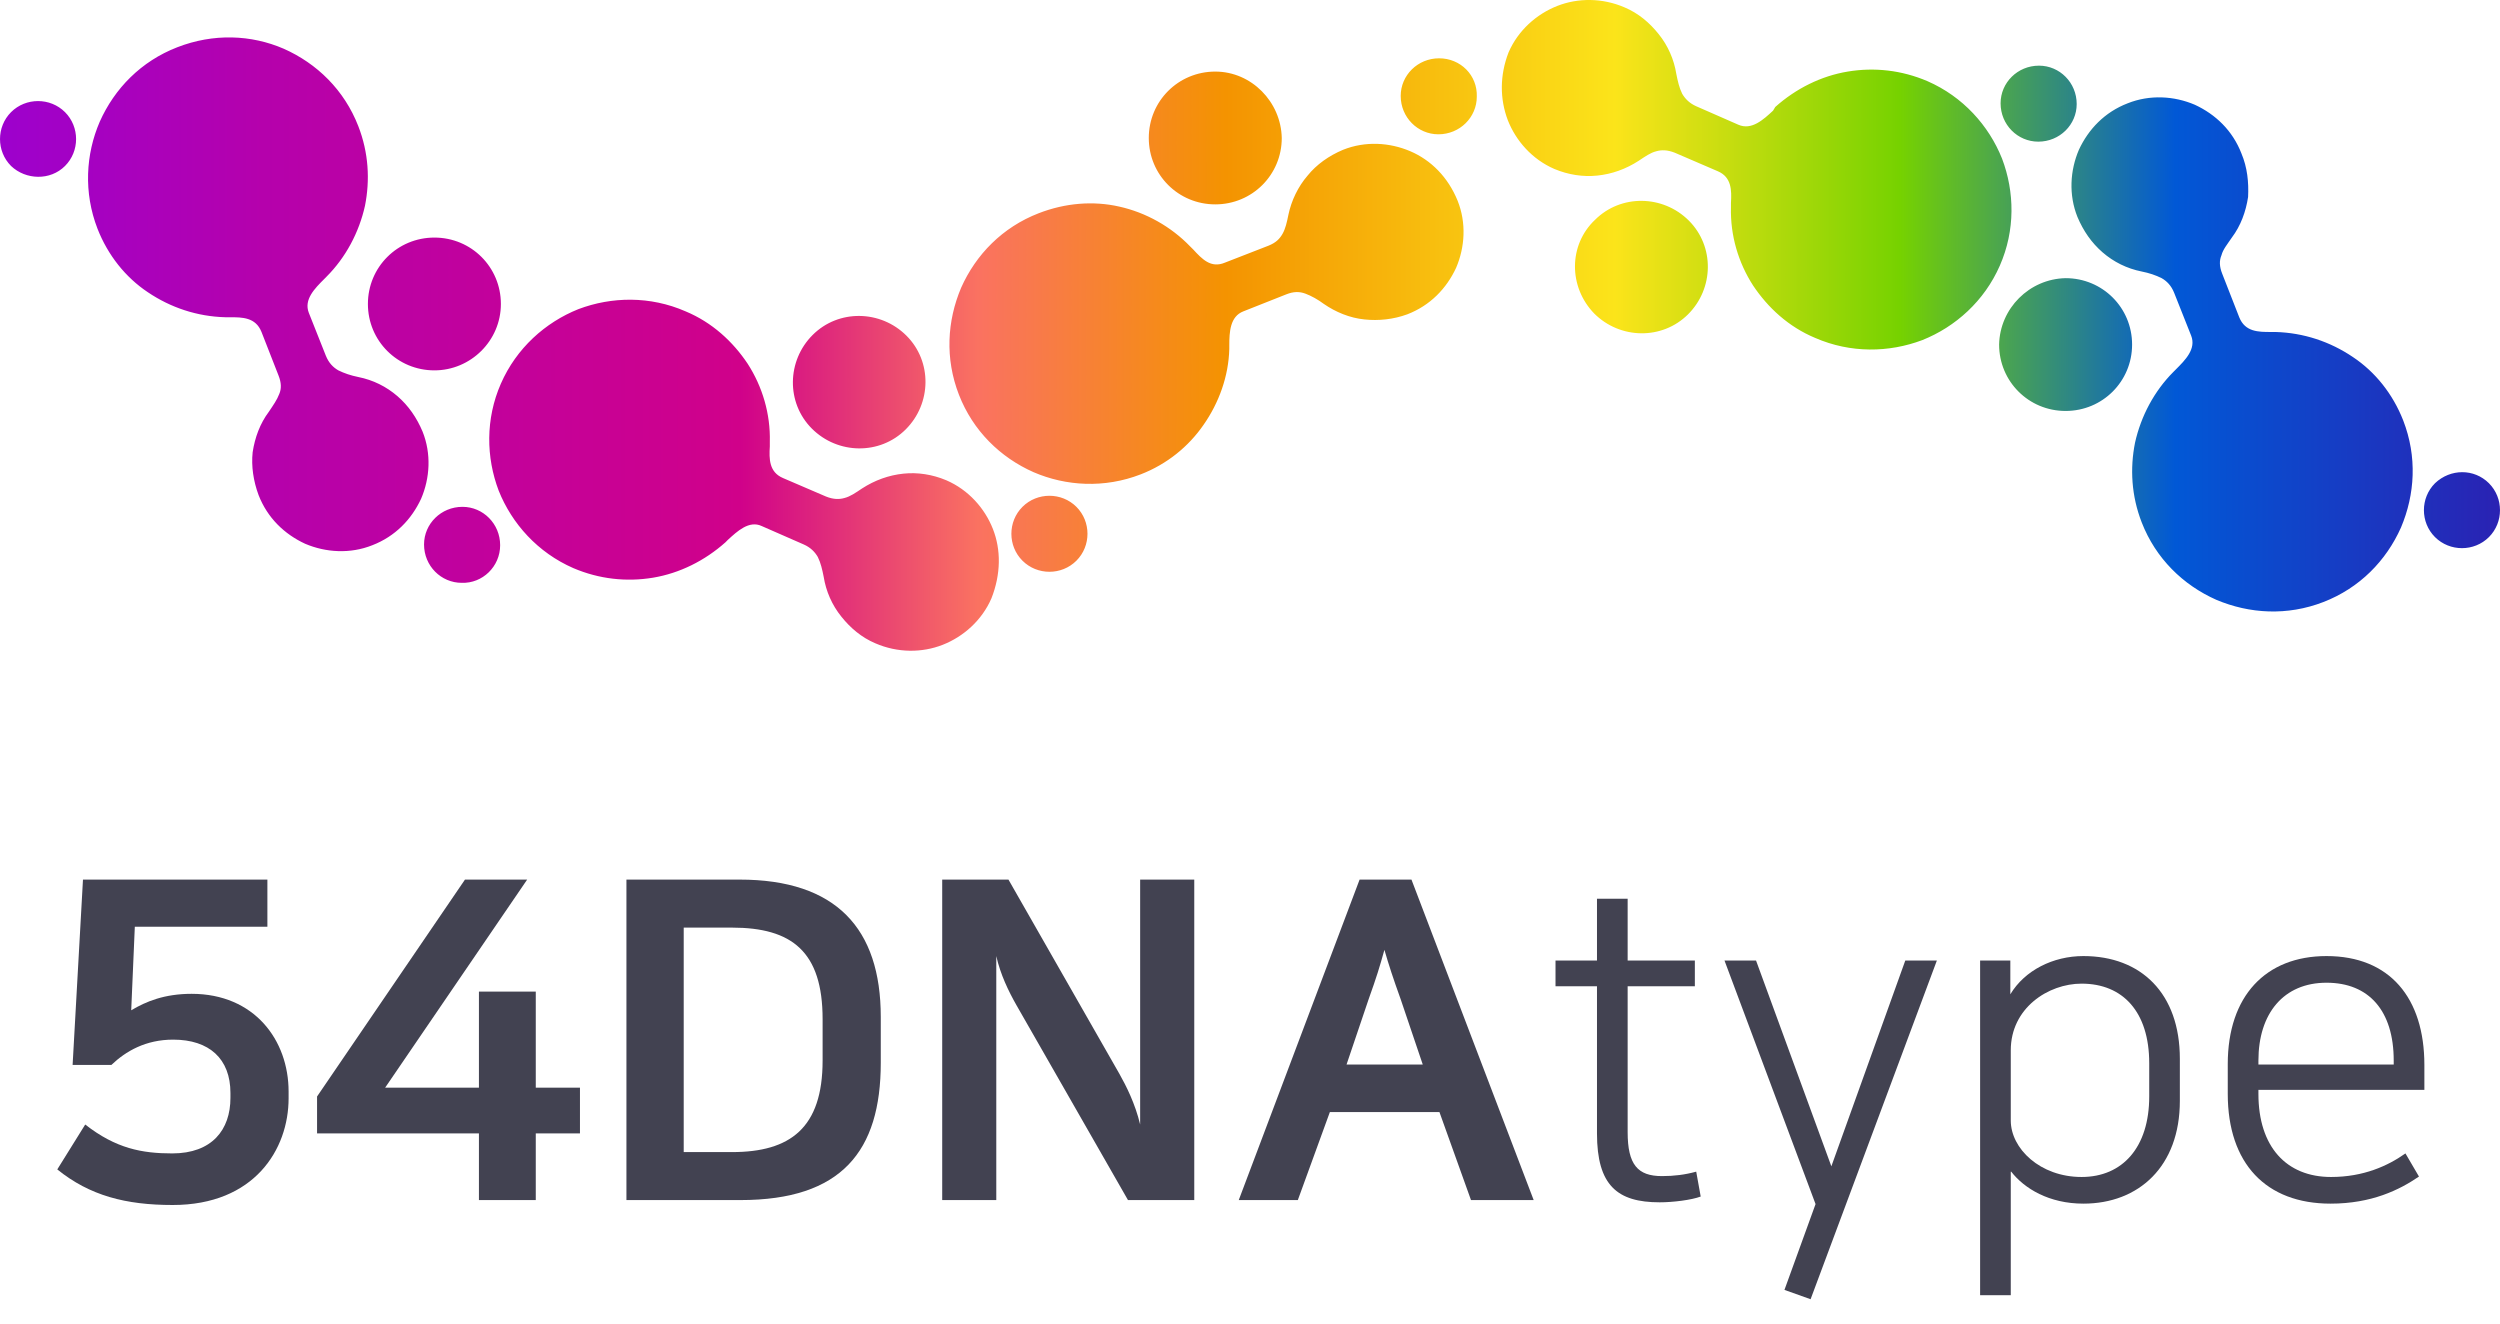
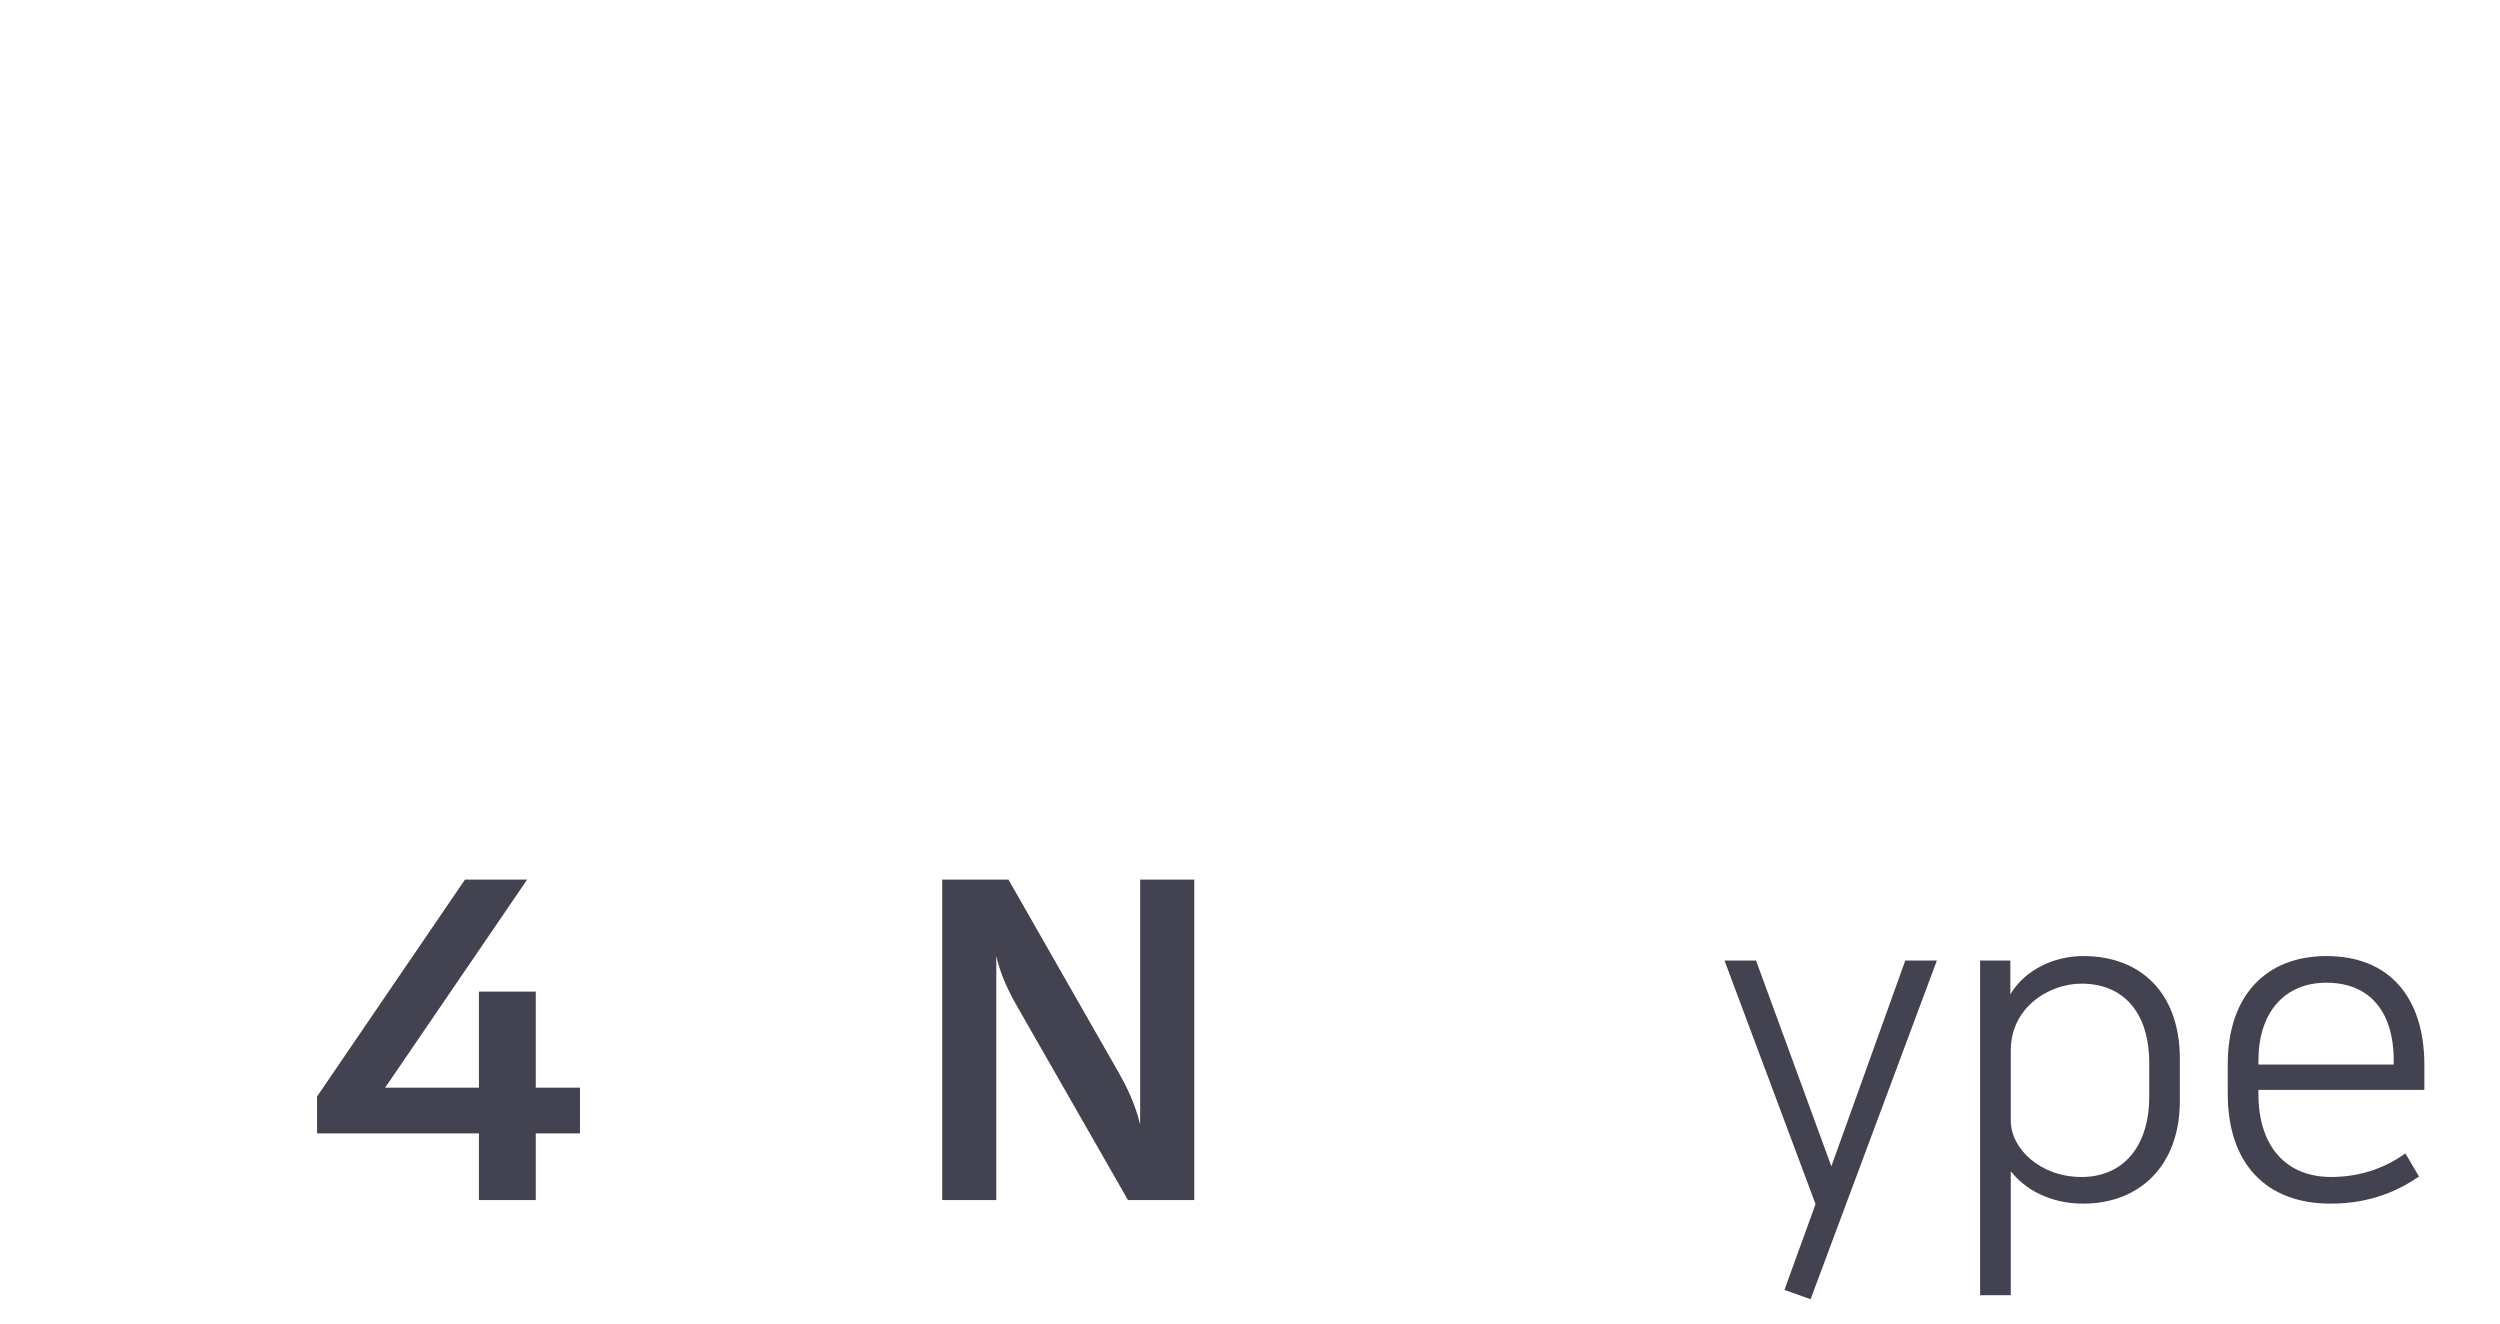
<svg xmlns="http://www.w3.org/2000/svg" width="68" height="36" viewBox="0 0 68 36" fill="none">
-   <path fill-rule="evenodd" clip-rule="evenodd" d="M38.361 4.114C37.798 3.873 37.135 3.833 36.532 4.074C36.15 4.234 35.809 4.475 35.567 4.776C35.306 5.077 35.125 5.459 35.045 5.84C35.005 6.04 34.965 6.221 34.884 6.362C34.804 6.502 34.703 6.602 34.502 6.683L33.317 7.144C32.935 7.305 32.694 7.044 32.453 6.783L32.372 6.703C31.85 6.161 31.167 5.78 30.443 5.619C29.74 5.459 28.976 5.519 28.253 5.8C27.268 6.181 26.545 6.923 26.143 7.826C25.761 8.729 25.701 9.753 26.083 10.736C26.465 11.719 27.208 12.442 28.112 12.843C28.997 13.225 30.041 13.285 31.026 12.903C31.749 12.623 32.332 12.141 32.734 11.559C33.156 10.957 33.417 10.235 33.437 9.492V9.392C33.437 9.03 33.457 8.609 33.819 8.469L34.985 8.007C35.186 7.927 35.346 7.927 35.507 7.987C35.668 8.047 35.849 8.148 36.01 8.268C36.331 8.489 36.713 8.649 37.115 8.689C37.496 8.729 37.898 8.689 38.28 8.549C38.903 8.308 39.345 7.847 39.606 7.285C39.847 6.723 39.888 6.061 39.647 5.459C39.385 4.816 38.923 4.355 38.361 4.114ZM66.232 13.144C65.83 13.546 65.83 14.208 66.232 14.609C66.634 15.01 67.297 15.01 67.699 14.609C68.1 14.208 68.1 13.546 67.699 13.144C67.297 12.743 66.654 12.743 66.232 13.144ZM43.364 8.529C44.067 9.231 45.213 9.251 45.916 8.549C46.619 7.847 46.639 6.703 45.936 6C45.233 5.298 44.087 5.278 43.384 5.98C42.661 6.663 42.661 7.806 43.364 8.529ZM54.416 2.81C54.416 3.392 54.878 3.853 55.441 3.853C56.024 3.853 56.486 3.392 56.486 2.83C56.486 2.248 56.024 1.786 55.461 1.786C54.878 1.786 54.416 2.248 54.416 2.81ZM54.376 9.372C54.376 10.375 55.18 11.178 56.184 11.178C57.189 11.178 57.993 10.375 57.993 9.372C57.993 8.368 57.189 7.566 56.184 7.566C55.2 7.586 54.396 8.388 54.376 9.372ZM41.013 3.271C41.234 3.833 41.676 4.335 42.279 4.596C42.661 4.756 43.063 4.816 43.444 4.776C43.846 4.736 44.228 4.596 44.57 4.375C44.751 4.255 44.891 4.154 45.052 4.114C45.193 4.074 45.353 4.074 45.554 4.154L46.72 4.656C47.102 4.816 47.102 5.178 47.082 5.519V5.639C47.062 6.402 47.282 7.144 47.684 7.766C48.086 8.368 48.649 8.89 49.372 9.191C50.337 9.612 51.382 9.592 52.286 9.251C53.19 8.89 53.974 8.188 54.396 7.224C54.818 6.261 54.798 5.218 54.456 4.315C54.095 3.412 53.391 2.629 52.427 2.208C51.723 1.907 50.98 1.826 50.257 1.947C49.533 2.067 48.85 2.408 48.287 2.91L48.227 3.01C47.966 3.251 47.644 3.552 47.282 3.392L46.137 2.89C45.956 2.81 45.836 2.689 45.755 2.549C45.675 2.388 45.635 2.208 45.595 2.007C45.534 1.626 45.373 1.244 45.112 0.923C44.871 0.622 44.57 0.362 44.188 0.201C43.585 -0.06 42.922 -0.06 42.359 0.161C41.797 0.382 41.294 0.823 41.033 1.425C40.792 2.047 40.792 2.689 41.013 3.271ZM60.967 4.174C60.726 3.552 60.264 3.111 59.701 2.85C59.138 2.609 58.475 2.569 57.872 2.81C57.249 3.05 56.807 3.512 56.546 4.074C56.305 4.636 56.265 5.298 56.506 5.9C56.667 6.281 56.888 6.602 57.189 6.863C57.49 7.124 57.852 7.305 58.254 7.385C58.455 7.425 58.636 7.485 58.797 7.566C58.937 7.646 59.058 7.766 59.138 7.967L59.6 9.131C59.741 9.492 59.44 9.793 59.178 10.054L59.118 10.114C58.596 10.636 58.234 11.318 58.073 12.04C57.933 12.743 57.973 13.485 58.254 14.208C58.636 15.191 59.379 15.913 60.284 16.315C61.188 16.696 62.213 16.756 63.197 16.375C64.182 15.994 64.905 15.251 65.307 14.348C65.689 13.445 65.749 12.422 65.368 11.438C65.086 10.716 64.604 10.114 64.001 9.713C63.378 9.291 62.655 9.051 61.891 9.03H61.771C61.429 9.03 61.067 9.03 60.907 8.629L60.444 7.445C60.364 7.245 60.364 7.084 60.424 6.943C60.465 6.783 60.585 6.642 60.706 6.462C60.947 6.141 61.087 5.76 61.148 5.358C61.168 4.957 61.128 4.556 60.967 4.174ZM1.768 4.515C2.17 4.114 2.17 3.452 1.768 3.05C1.366 2.649 0.703 2.649 0.301 3.05C-0.1 3.452 -0.1 4.114 0.301 4.515C0.703 4.897 1.366 4.917 1.768 4.515ZM29.278 13.786C28.876 13.385 28.213 13.385 27.811 13.786C27.409 14.188 27.409 14.85 27.811 15.251C28.213 15.653 28.876 15.653 29.278 15.251C29.68 14.85 29.68 14.188 29.278 13.786ZM24.656 9.131C23.953 8.428 22.807 8.408 22.104 9.111C21.401 9.813 21.381 10.957 22.084 11.659C22.787 12.362 23.933 12.382 24.636 11.679C25.339 10.977 25.359 9.833 24.656 9.131ZM13.604 14.83C13.604 14.248 13.142 13.786 12.579 13.786C11.996 13.786 11.534 14.248 11.534 14.81C11.534 15.392 11.996 15.853 12.559 15.853C13.122 15.873 13.604 15.412 13.604 14.83ZM13.624 8.268C13.624 7.265 12.82 6.462 11.816 6.462C10.811 6.462 10.007 7.265 10.007 8.268C10.007 9.271 10.811 10.074 11.816 10.074C12.8 10.074 13.624 9.271 13.624 8.268ZM39.144 1.586C38.562 1.586 38.099 2.047 38.099 2.609C38.099 3.191 38.562 3.653 39.124 3.653C39.707 3.653 40.169 3.191 40.169 2.629C40.189 2.047 39.727 1.586 39.144 1.586ZM33.056 1.947C32.051 1.947 31.247 2.749 31.247 3.753C31.247 4.756 32.051 5.559 33.056 5.559C34.06 5.559 34.864 4.756 34.864 3.753C34.844 2.77 34.04 1.947 33.056 1.947ZM27.007 14.388C26.786 13.826 26.344 13.325 25.741 13.064C25.359 12.903 24.957 12.843 24.576 12.883C24.174 12.924 23.792 13.064 23.45 13.285C23.27 13.405 23.129 13.505 22.968 13.546C22.827 13.586 22.667 13.586 22.466 13.505L21.3 13.004C20.918 12.843 20.918 12.482 20.939 12.141V12.02C20.959 11.258 20.738 10.515 20.336 9.893C19.934 9.291 19.371 8.77 18.648 8.469C17.683 8.047 16.638 8.067 15.734 8.408C14.83 8.77 14.046 9.472 13.624 10.435C13.202 11.398 13.222 12.442 13.564 13.345C13.925 14.248 14.629 15.03 15.593 15.452C16.297 15.753 17.04 15.833 17.764 15.713C18.487 15.592 19.17 15.251 19.733 14.75L19.793 14.689C20.054 14.449 20.376 14.148 20.718 14.308L21.863 14.81C22.044 14.89 22.164 15.01 22.245 15.151C22.325 15.311 22.365 15.492 22.405 15.693C22.466 16.074 22.627 16.455 22.888 16.776C23.129 17.077 23.43 17.338 23.812 17.499C24.415 17.76 25.078 17.76 25.641 17.539C26.203 17.318 26.706 16.877 26.967 16.275C27.228 15.612 27.228 14.95 27.007 14.388ZM7.033 13.465C7.274 14.087 7.736 14.529 8.299 14.79C8.862 15.03 9.525 15.071 10.128 14.83C10.751 14.589 11.193 14.127 11.454 13.566C11.695 13.004 11.735 12.341 11.494 11.739C11.333 11.358 11.112 11.037 10.811 10.776C10.509 10.515 10.148 10.335 9.746 10.255C9.545 10.214 9.364 10.154 9.203 10.074C9.063 9.994 8.942 9.873 8.862 9.673L8.4 8.509C8.259 8.148 8.56 7.847 8.822 7.586L8.882 7.525C9.404 7.004 9.766 6.321 9.927 5.599C10.067 4.897 10.027 4.154 9.746 3.432C9.364 2.448 8.621 1.726 7.716 1.325C6.832 0.943 5.807 0.903 4.823 1.285C3.838 1.666 3.115 2.408 2.713 3.311C2.331 4.194 2.271 5.238 2.652 6.221C2.934 6.943 3.416 7.545 4.019 7.947C4.642 8.368 5.365 8.609 6.129 8.629H6.249C6.591 8.629 6.953 8.629 7.113 9.03L7.576 10.214C7.656 10.415 7.656 10.576 7.596 10.716C7.535 10.877 7.435 11.017 7.314 11.198C7.073 11.519 6.933 11.9 6.872 12.301C6.832 12.683 6.892 13.084 7.033 13.465Z" fill="url(#paint0_linear_19419_12548)" />
-   <path d="M6.268 29.862C6.268 30.732 5.765 31.373 4.685 31.373C3.864 31.373 3.152 31.24 2.318 30.587L1.558 31.808C2.441 32.522 3.422 32.776 4.698 32.776C6.918 32.776 7.85 31.264 7.85 29.874V29.692C7.85 28.29 6.918 27.032 5.213 27.032C4.477 27.032 3.974 27.238 3.569 27.48L3.667 25.207H7.273V23.925H2.257L1.975 28.967H3.029C3.422 28.592 3.962 28.278 4.71 28.278C5.691 28.278 6.268 28.798 6.268 29.729V29.862Z" fill="#424251" />
  <path d="M13.027 26.972V29.584H10.476L14.339 23.925H12.647L8.624 29.825V30.829H13.027V32.642H14.573V30.829H15.775V29.584H14.573V26.972H13.027Z" fill="#424251" />
-   <path d="M17.039 23.925V32.642H20.142C22.89 32.642 23.957 31.313 23.957 28.907V27.661C23.957 25.255 22.743 23.925 20.118 23.925H17.039ZM18.597 25.231H19.909C21.541 25.231 22.375 25.884 22.375 27.722V28.846C22.375 30.684 21.492 31.337 19.909 31.337H18.597V25.231Z" fill="#424251" />
  <path d="M25.628 32.642H27.099V26.005C27.21 26.501 27.43 26.96 27.651 27.347L30.681 32.642H32.484V23.925H31.012V30.587C30.877 30.019 30.632 29.535 30.448 29.209L27.43 23.925H25.628V32.642Z" fill="#424251" />
-   <path d="M38.392 23.925H36.981L33.694 32.642H35.301L36.172 30.249H39.153L40.011 32.642H41.716L38.392 23.925ZM37.227 27.178C37.448 26.561 37.521 26.319 37.656 25.836C37.779 26.259 37.889 26.597 38.098 27.178L38.699 28.955H36.626L37.227 27.178Z" fill="#424251" />
-   <path d="M43.438 30.829C43.438 32.243 43.99 32.703 45.143 32.703C45.499 32.703 46.002 32.642 46.259 32.546L46.137 31.869C45.83 31.953 45.536 31.99 45.205 31.99C44.542 31.99 44.272 31.675 44.272 30.793V26.827H46.1V26.126H44.272V24.445H43.438V26.126H42.31V26.827H43.438V30.829Z" fill="#424251" />
  <path d="M46.906 26.126L49.383 32.751L48.537 35.085L49.248 35.339L52.683 26.126H51.824L49.813 31.724L47.764 26.126H46.906Z" fill="#424251" />
  <path d="M54.705 31.869C55.061 32.328 55.736 32.739 56.668 32.739C58.176 32.739 59.292 31.724 59.292 29.946V28.798C59.292 27.02 58.238 26.005 56.668 26.005C55.846 26.005 55.073 26.392 54.681 27.045V26.126H53.859V35.23H54.693V31.869H54.705ZM58.459 29.825C58.459 31.204 57.735 32.014 56.619 32.014C55.49 32.014 54.693 31.24 54.693 30.478V28.568C54.693 27.419 55.711 26.755 56.619 26.755C57.747 26.755 58.459 27.528 58.459 28.919V29.825Z" fill="#424251" />
  <path d="M61.429 28.955V28.846C61.429 27.564 62.116 26.73 63.281 26.73C64.434 26.73 65.109 27.492 65.109 28.846V28.955H61.429ZM65.428 31.373C64.95 31.712 64.287 32.014 63.404 32.014C62.19 32.014 61.429 31.192 61.429 29.753V29.644H65.943V28.967C65.943 27.141 64.999 26.005 63.281 26.005C61.626 26.005 60.595 27.093 60.595 28.943V29.753C60.595 31.651 61.638 32.739 63.392 32.739C64.508 32.739 65.268 32.364 65.796 32.002L65.428 31.373Z" fill="#424251" />
  <defs>
    <linearGradient id="paint0_linear_19419_12548" x1="0" y1="8.824" x2="68.01" y2="8.824" gradientUnits="userSpaceOnUse">
      <stop stop-color="#9D01CD" />
      <stop offset="0.105" stop-color="#B501AC" />
      <stop offset="0.296" stop-color="#D0018A" />
      <stop offset="0.391" stop-color="#FA7261" />
      <stop offset="0.49" stop-color="#F49301" />
      <stop offset="0.646" stop-color="#FBE41A" />
      <stop offset="0.76" stop-color="#76D200" />
      <stop offset="0.87" stop-color="#0158D6" />
      <stop offset="1" stop-color="#2A22B3" />
    </linearGradient>
  </defs>
</svg>